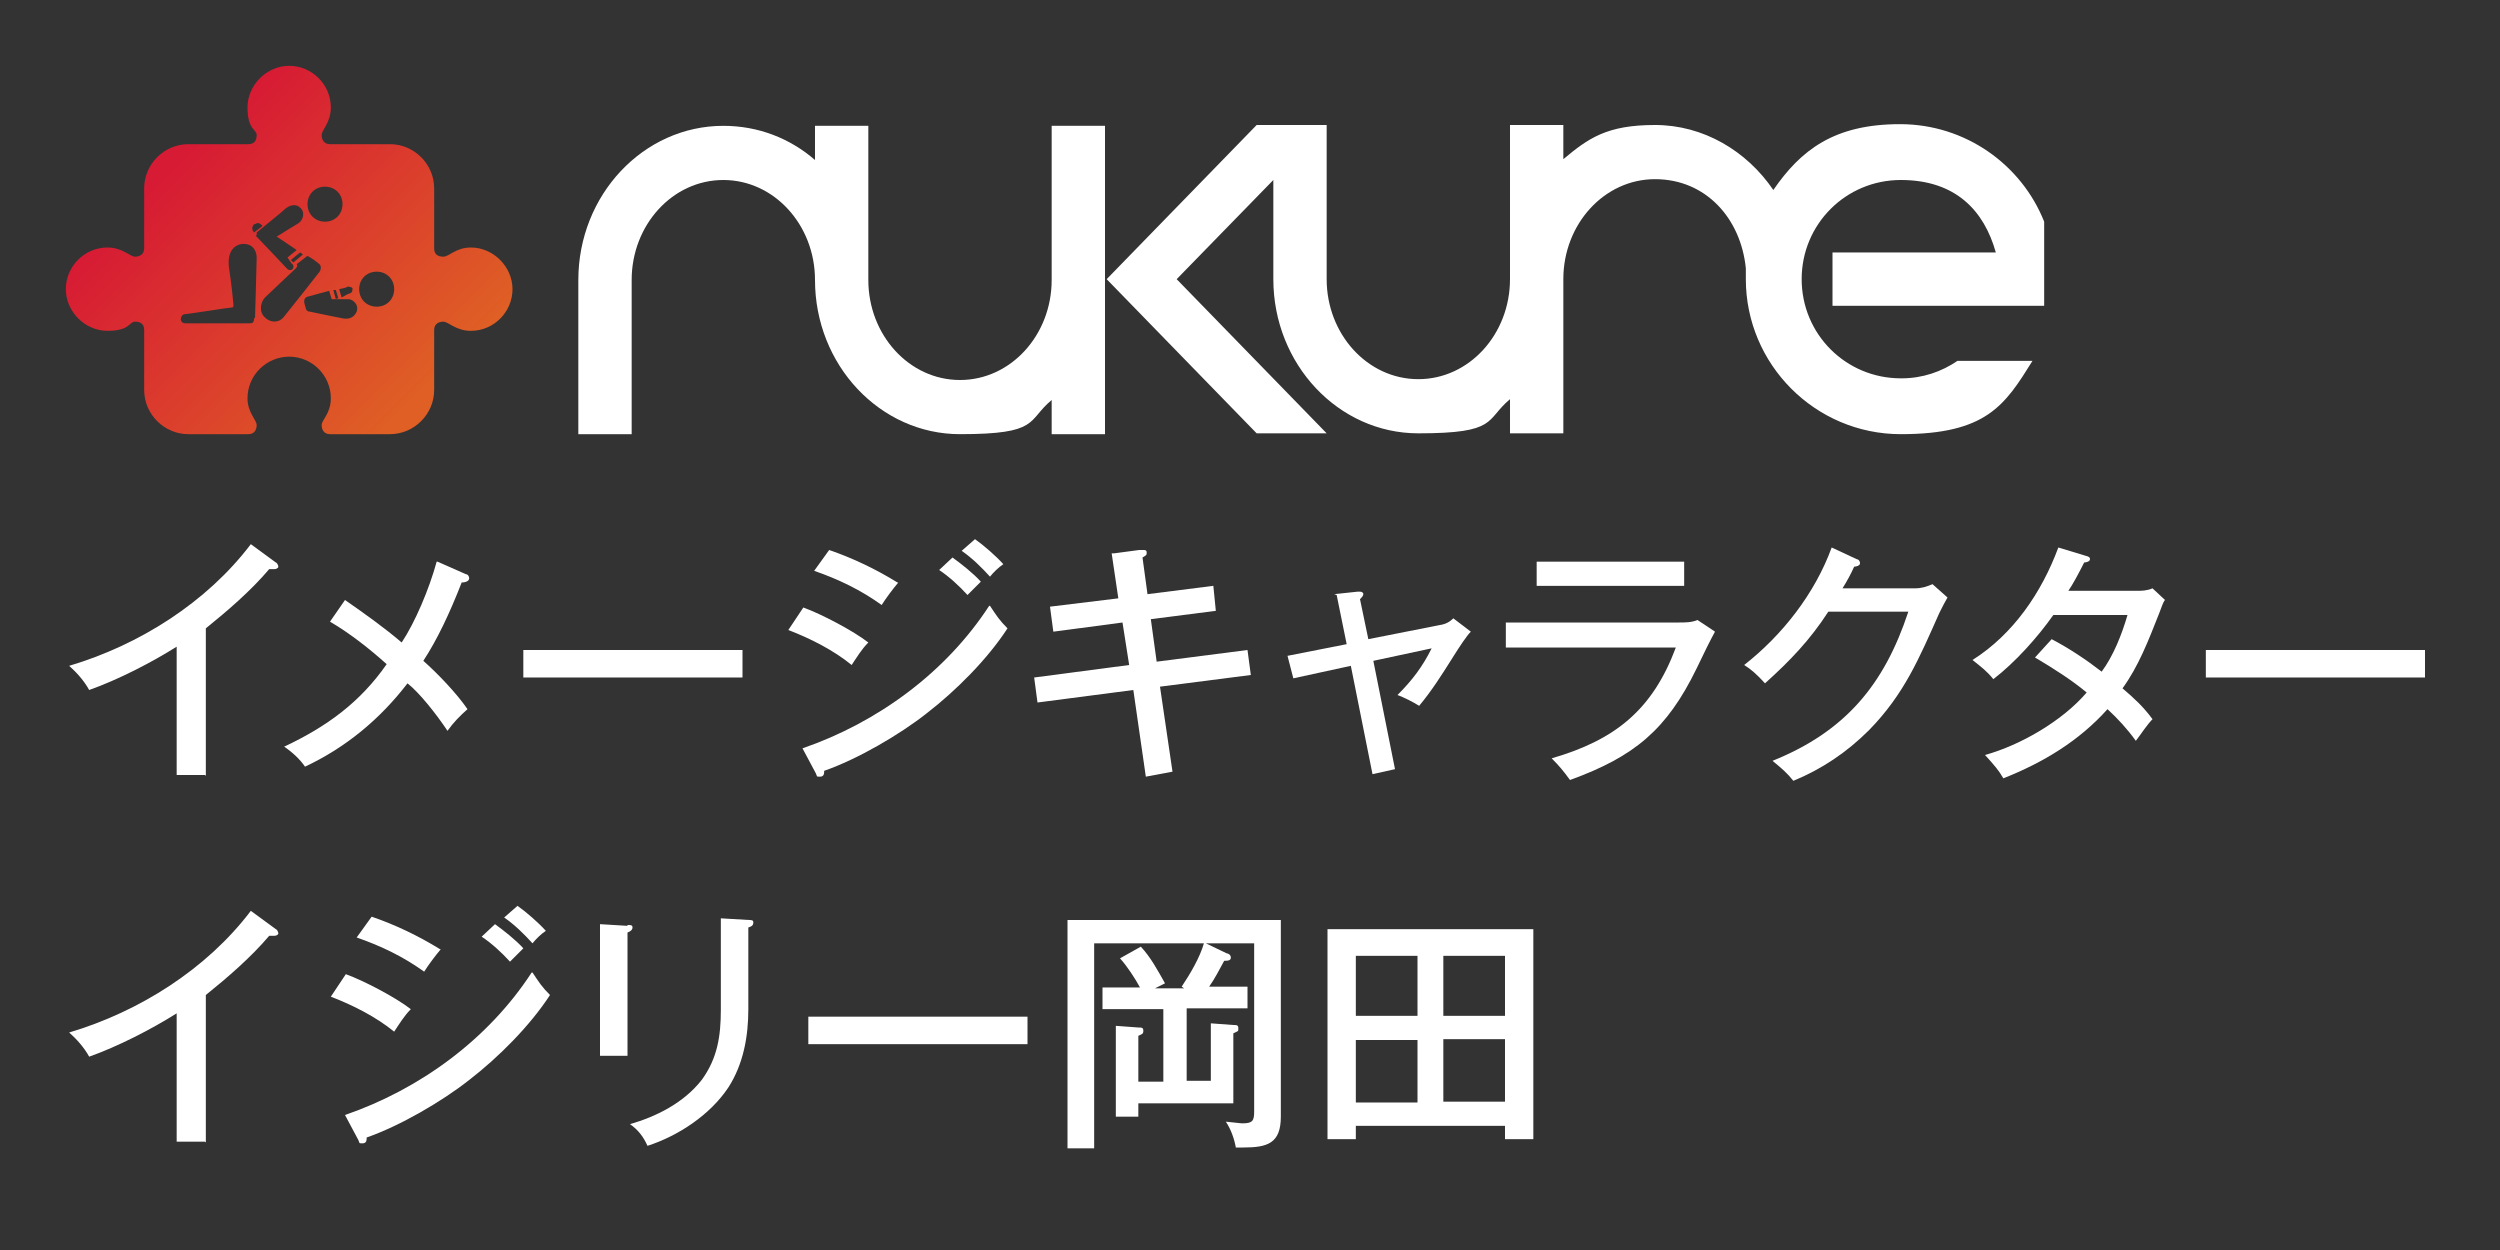
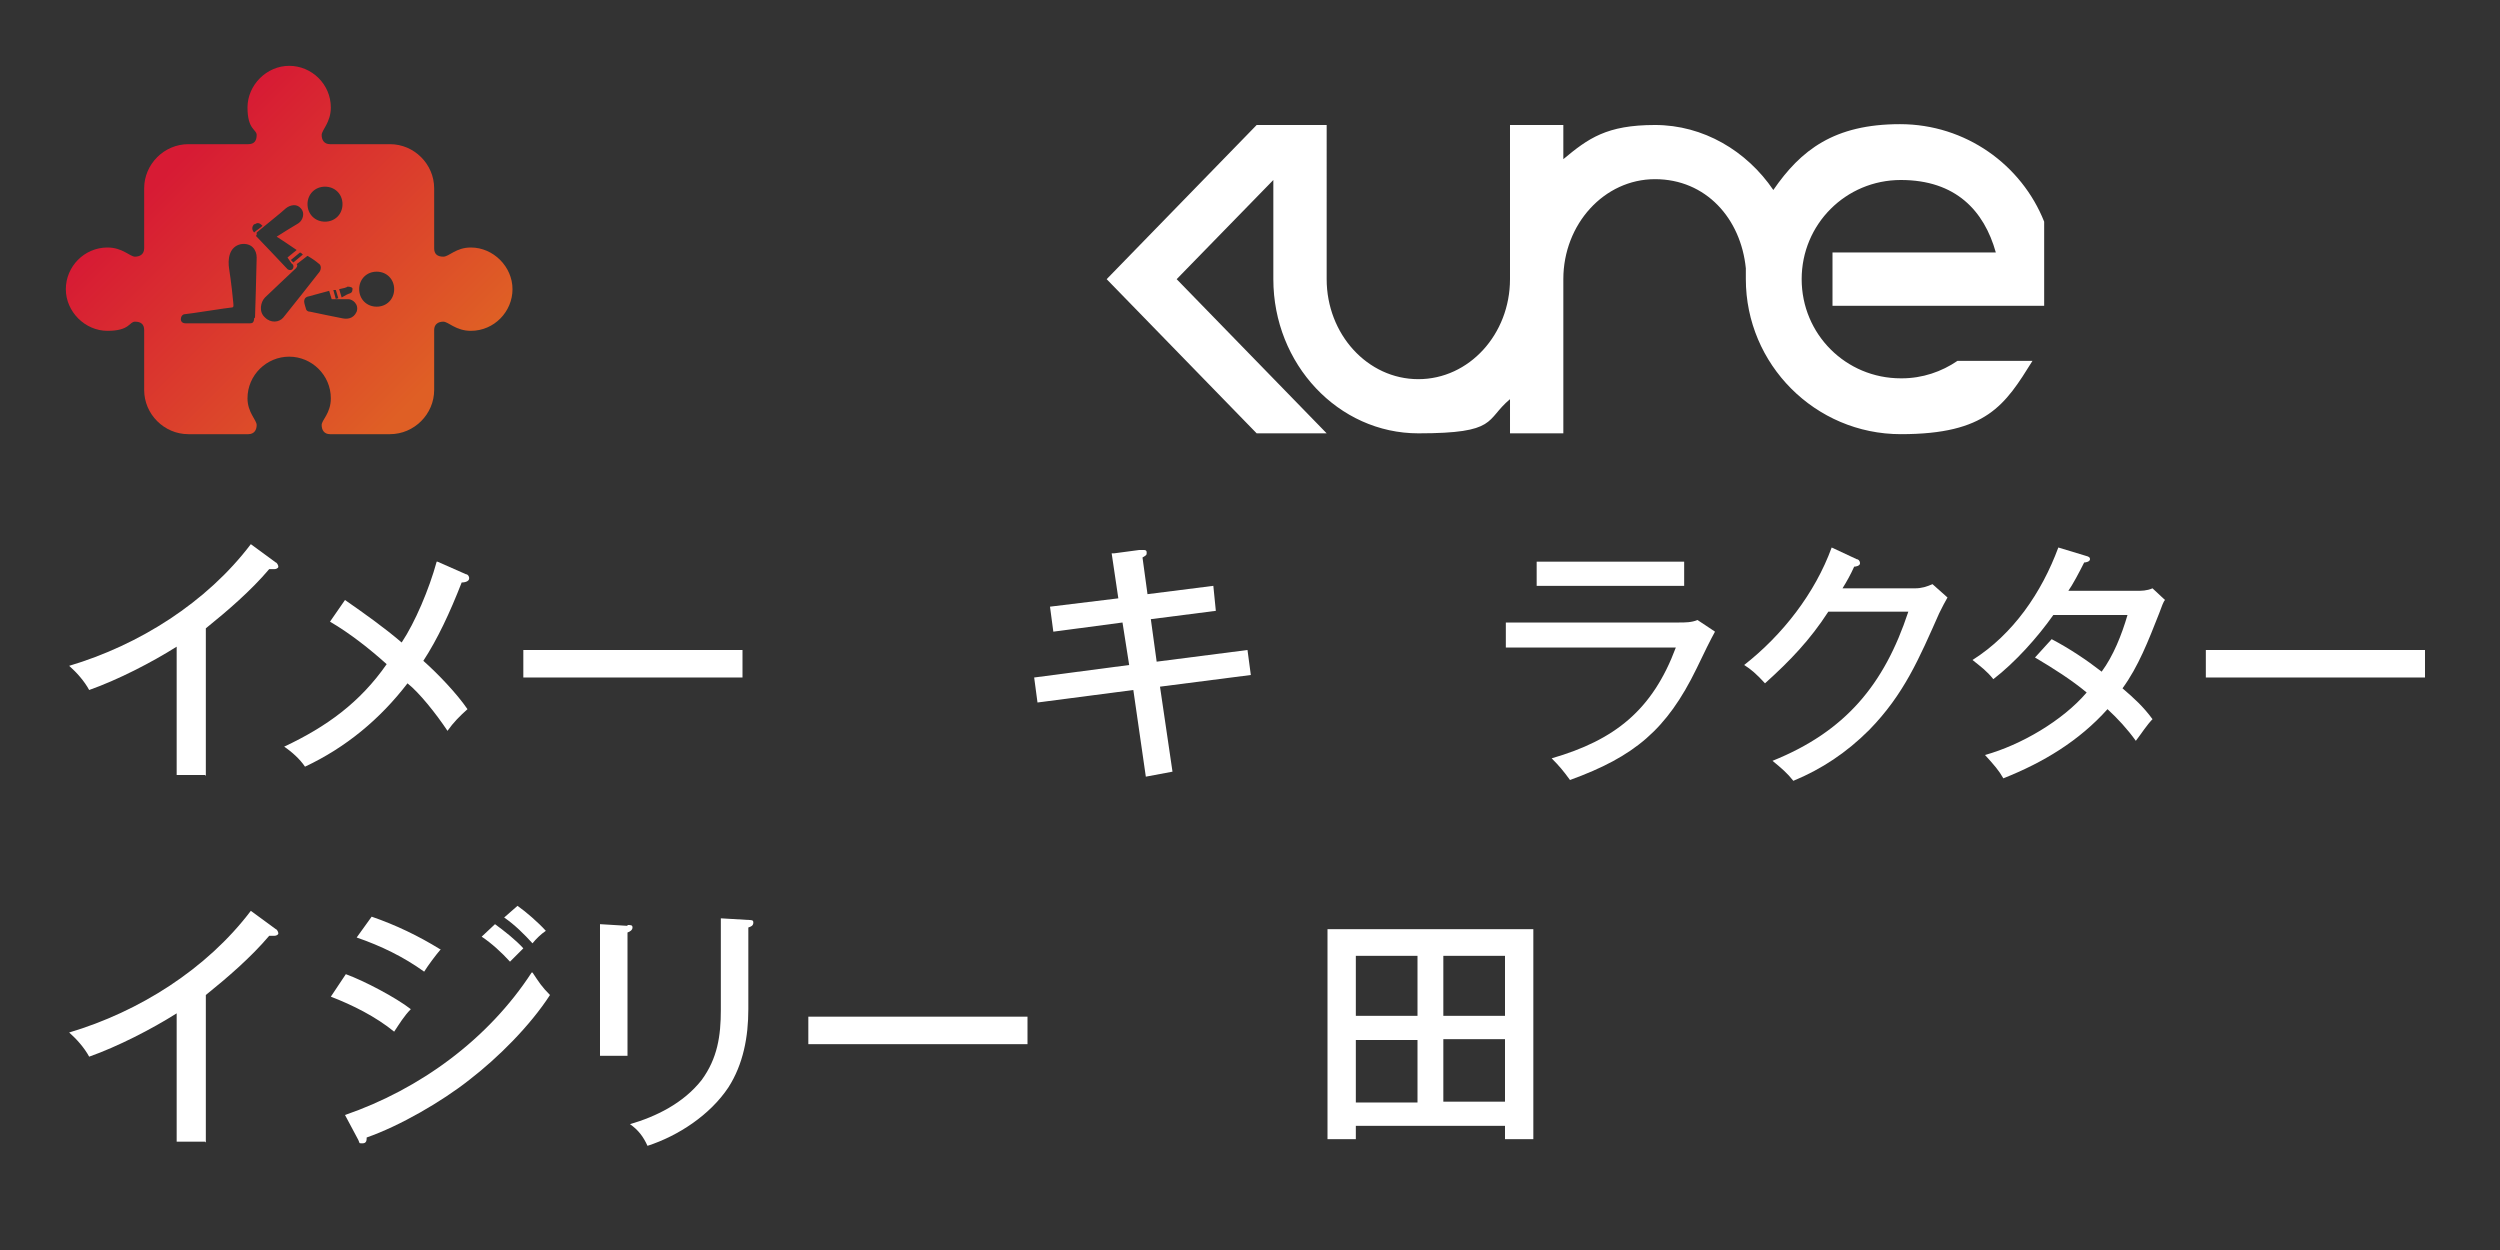
<svg xmlns="http://www.w3.org/2000/svg" id="_レイヤー_2" data-name="レイヤー_2" version="1.1" viewBox="0 0 300 150">
  <rect x="0" y="0" width="300" height="150" fill="#333333" stroke="none" />
  <defs>
    <linearGradient id="_新規グラデーションスウォッチ_1" data-name="新規グラデーションスウォッチ 1" x1="20.5" y1="20.4" x2="48.9" y2="48.8" gradientUnits="userSpaceOnUse">
      <stop offset="0" stop-color="#d71b34" />
      <stop offset="1" stop-color="#df5f25" />
    </linearGradient>
  </defs>
  <g>
    <path d="M24.6,137h-3.4v-15.4c-3,1.9-7.1,4-10.5,5.2-.6-1.1-1.5-2.1-2.4-2.9,8.4-2.5,16.5-7.6,21.8-14.6l3,2.2c.1,0,.3.3.3.5s-.3.3-.5.3-.4,0-.6,0c-2.2,2.6-5,5-7.6,7.1v17.7Z" fill="#fff" />
    <path d="M49.3,121.1c-.8.8-1.4,1.8-2,2.7-2.2-1.8-5-3.2-7.6-4.2l1.8-2.7c2.2.8,6,2.8,7.8,4.2ZM63.9,116.7c.8,1.2,1.1,1.7,2.1,2.7-2.4,3.7-6.2,7.5-9.7,10.2-3.3,2.6-8.3,5.5-12.3,6.9,0,.3,0,.7-.5.7s-.3,0-.5-.4l-1.6-3c9-3.1,17.2-9.1,22.4-17.1ZM52.9,113.9c-.6.7-1.5,1.9-2,2.7-2.5-1.8-5.2-3.1-8.1-4.1l1.8-2.5c2.9,1,5.6,2.3,8.2,3.9ZM59.4,110.9c1.1.8,2.5,1.9,3.4,2.9-.6.6-1,1-1.6,1.6-1-1.1-2.2-2.2-3.4-3l1.6-1.5ZM62.1,108.7c1,.7,2.5,2,3.4,3-.6.4-1.2,1-1.6,1.5-1-1.1-2.1-2.2-3.4-3.1l1.6-1.4Z" fill="#fff" />
    <path d="M75.3,111c.4,0,.6,0,.6.3s-.3.5-.6.6v14.8h-3.3v-15.8l3.3.2ZM89.8,110.4c.4,0,.6,0,.6.3,0,.4-.3.5-.6.6v9.8c0,3.3-.6,6.6-2.4,9.4-2.2,3.3-6,5.8-9.7,7-.5-1.1-1.1-1.9-2.1-2.6,3.1-.9,6.4-2.5,8.6-5.3,1.9-2.6,2.3-5.3,2.3-8.4v-11l3.4.2Z" fill="#fff" />
    <path d="M123.3,122v3.3h-26.3v-3.3h26.3Z" fill="#fff" />
-     <path d="M153.7,110.3v23.7c0,3.2-1.6,3.7-4.5,3.7s-.6,0-.9,0c-.2-1.1-.6-2.2-1.2-3.1,1.1.1,1.7.2,2,.2,1.2,0,1.4-.3,1.4-1.4v-20.2h-19.2v24.6h-3.2v-27.4h25.6ZM141.8,118.4c1-1.5,2.2-3.5,2.7-5.3l2.7,1.3c.2,0,.5.2.5.5s-.2.4-.8.4c-.6,1.1-1.1,2.1-1.8,3.1h4.6v2.6h-7.3v8.7h2.9v-6.9l2.7.2c.4,0,.6,0,.6.4s0,.3-.6.6v8.4h-11.4v1.6h-2.7v-10.9l2.7.2c.4,0,.6,0,.6.4s-.2.4-.6.6v5.5h3v-8.7h-7.3v-2.6h4.5c-.6-1.1-1.5-2.5-2.4-3.5l2.5-1.4c1.2,1.3,2,2.8,2.9,4.4l-1.2.6h3.5Z" fill="#fff" />
    <path d="M162.7,136.7h-3.4v-25.2h24.7v25.2h-3.4v-1.6h-17.9v1.6ZM170.1,114.7h-7.4v7.2h7.4v-7.2ZM170.1,124.8h-7.4v7.5h7.4v-7.5ZM180.6,121.9v-7.2h-7.4v7.2h7.4ZM173.2,132.2h7.4v-7.5h-7.4v7.5Z" fill="#fff" />
  </g>
  <g>
    <path d="M24.6,93h-3.4v-15.4c-3,1.9-7.1,4-10.5,5.2-.6-1.1-1.5-2.1-2.4-2.9,8.4-2.5,16.5-7.6,21.8-14.6l3,2.2c.1,0,.3.3.3.5s-.3.3-.5.3-.4,0-.6,0c-2.2,2.6-5,5-7.6,7.1v17.7Z" fill="#fff" />
    <path d="M52.5,67.4l3.4,1.5c.2,0,.4.2.4.5,0,.4-.6.5-.9.5-1.4,3.6-2.9,6.8-4.6,9.4,1.7,1.5,4,3.9,5.3,5.8-.9.8-1.7,1.6-2.4,2.6-1.4-2.1-3.4-4.6-4.8-5.7-3.3,4.3-7.4,7.7-12.3,10-.6-.9-1.6-1.8-2.5-2.4,5.1-2.4,9.1-5.3,12.3-9.9-2-1.8-4.4-3.7-6.8-5.1l1.8-2.6c2.3,1.6,4.7,3.3,6.8,5.1,1.6-2.4,3.3-6.4,4.2-9.7Z" fill="#fff" />
    <path d="M89.1,78v3.3h-26.3v-3.3h26.3Z" fill="#fff" />
-     <path d="M104.2,77.1c-.8.8-1.4,1.8-2,2.7-2.2-1.8-5-3.2-7.6-4.2l1.8-2.7c2.2.8,6,2.8,7.8,4.2ZM118.8,72.7c.8,1.2,1.1,1.7,2.1,2.7-2.4,3.7-6.2,7.5-9.7,10.2-3.3,2.6-8.3,5.5-12.3,6.9,0,.3,0,.7-.5.7s-.3,0-.5-.4l-1.6-3c9-3.1,17.2-9.1,22.4-17.1ZM107.8,69.9c-.6.7-1.5,1.9-2,2.7-2.5-1.8-5.2-3.1-8.1-4.1l1.8-2.5c2.9,1,5.6,2.3,8.2,3.9ZM114.3,66.9c1.1.8,2.5,1.9,3.4,2.9-.6.6-1,1-1.6,1.6-1-1.1-2.2-2.2-3.4-3l1.6-1.5ZM117,64.7c1,.7,2.5,2,3.4,3-.6.4-1.2,1-1.6,1.5-1-1.1-2.1-2.2-3.4-3.1l1.6-1.4Z" fill="#fff" />
    <path d="M133.7,66.4l3-.4c.2,0,.4,0,.5,0,.2,0,.4,0,.4.3s0,.3-.5.6l.6,4.4,7.9-1,.3,3-7.8,1,.7,5.1,10.9-1.4.4,3-10.9,1.4,1.5,10.2-3.2.6-1.5-10.4-11.5,1.5-.4-3,11.4-1.5-.8-5.1-8.3,1.1-.4-3,8.2-1-.8-5.4Z" fill="#fff" />
-     <path d="M160.1,71.3l2.8-.3c.2,0,.2,0,.3,0,.2,0,.4.1.4.3s-.2.4-.4.6l1,4.8,8.6-1.7c.7-.1,1.2-.4,1.6-.8l2.1,1.6c-.5.5-1.3,1.7-2.3,3.3-1.2,1.9-2.4,3.8-3.9,5.6-.8-.5-1.8-1-2.6-1.3,1.8-1.8,3-3.4,4.1-5.6l-7,1.5,2.6,13-2.7.6-2.6-13-6.9,1.5-.7-2.7,7.1-1.4-1.2-5.9Z" fill="#fff" />
    <path d="M201.5,74.7c.7,0,1.5,0,2.2-.3l2.1,1.4c-.5.9-1.3,2.5-2.2,4.4-3.6,7.4-7.5,10.6-15.2,13.4-.8-1.1-1.3-1.7-2.2-2.6,7.6-2.2,12.1-5.8,14.9-13.3h-20.4v-3h20.8ZM202.1,67.4v2.9h-17.7v-2.9h17.7Z" fill="#fff" />
    <path d="M229.8,70.6c.8,0,1.4-.2,2.1-.5l1.8,1.6c-.3.5-.6,1.1-1,1.9-2.4,5.4-4.2,9.7-8.4,14-2.7,2.7-5.7,4.7-9.1,6.1-.7-.9-1.4-1.5-2.5-2.4,8.7-3.5,13.4-9.1,16.3-17.9h-9.6c-2.2,3.4-4.6,5.9-7.6,8.6-1-1.1-1.7-1.7-2.5-2.2,4.6-3.6,8.5-8.6,10.5-14.1l3,1.4c.2,0,.4.2.4.5s-.5.4-.7.4c-.4.9-.9,1.8-1.4,2.6h8.6Z" fill="#fff" />
    <path d="M258.4,86.2c-.8.8-1.4,1.8-2.1,2.7-1-1.4-2.2-2.7-3.4-3.8-3.4,3.8-7.7,6.4-12.5,8.3-.5-.9-1.1-1.6-2.2-2.8,4.3-1.2,9.3-4.1,12.2-7.5-1.8-1.5-4-2.9-6.2-4.2l2-2.2c2.1,1.1,4.2,2.5,6,3.9,1.4-1.9,2.4-4.4,3.1-6.8h-8.9c-1.9,2.7-4.6,5.7-7.2,7.7-.8-1-1.5-1.5-2.5-2.3,4.9-3.1,8.3-8.1,10.3-13.5l3.3,1c.4.1.5.2.5.4,0,.3-.5.4-.7.4-.6,1.2-1.4,2.7-1.9,3.4h8.1c.7,0,1.3,0,2-.3l1.5,1.4c-.2.2-.4.8-.7,1.6-1.3,3.3-2.5,6.4-4.4,9,1.4,1.2,2.5,2.2,3.6,3.7Z" fill="#fff" />
    <path d="M291,78v3.3h-26.3v-3.3h26.3Z" fill="#fff" />
  </g>
  <g>
-     <path d="M126.2,15.1v18.5c0,6.6-4.9,12-11,12s-11-5.4-11-12V15.1h-6.4v4.1c-3-2.6-6.8-4.1-11-4.1-9.6,0-17.4,8.3-17.4,18.5v18.5h6.4v-18.5c0-6.6,4.9-12,11-12s11,5.4,11,12c0,10.2,7.8,18.5,17.4,18.5s8-1.6,11-4.1v4.1h6.4V15.1h-6.4Z" fill="#fff" />
    <path d="M228.1,45.4c-6.6,0-11.9-5.3-11.9-11.9s5.3-11.9,11.9-11.9,10,3.7,11.4,8.7h-19.6v6.4h25.4v-10.1c-2.7-6.8-9.4-11.7-17.3-11.7s-11.9,3.1-15.2,7.9c-3.2-4.7-8.4-7.8-14.2-7.8s-8,1.6-11,4.1v-4.1h-6.4v18.5c0,6.6-4.9,12-11,12s-11-5.4-11-12V15h0,0s-8.4,0-8.4,0l-18,18.5,18,18.5h8.4l-18-18.5,11.6-11.9v11.9c0,10.2,7.8,18.5,17.4,18.5s8-1.6,11-4.1v4.1h6.4v-18.5c0-6.6,4.9-12,11-12s10.3,4.7,10.9,10.7c0,.4,0,.9,0,1.3,0,10.2,8.3,18.6,18.6,18.6s12.5-3.5,15.8-8.8h-9c-1.9,1.3-4.2,2.1-6.7,2.1Z" fill="#fff" />
    <path d="M56.5,29.7c-1.8,0-2.6,1.1-3.3,1.1s-1.1-.3-1.1-1v-7.2c0-2.9-2.4-5.3-5.3-5.3h-7.2c-.7,0-1-.5-1-1.1s1.1-1.5,1.1-3.3c0-2.8-2.3-5-5-5s-5,2.3-5,5,1.1,2.6,1.1,3.3-.3,1.1-1,1.1h-7.2c-2.9,0-5.3,2.4-5.3,5.3v7.2c0,.7-.5,1-1.1,1s-1.5-1.1-3.3-1.1c-2.8,0-5,2.3-5,5s2.3,5,5,5,2.6-1.1,3.3-1.1,1.1.3,1.1,1v7.2c0,2.9,2.4,5.3,5.3,5.3h7.2c.7,0,1-.5,1-1.1s-1.1-1.5-1.1-3.2c0-2.8,2.3-5,5-5s5,2.2,5,5c0,1.8-1.1,2.6-1.1,3.2s.3,1.1,1,1.1h7.2c2.9,0,5.3-2.4,5.3-5.3v-7.2c0-.7.5-1,1.1-1s1.5,1.1,3.3,1.1c2.8,0,5-2.3,5-5s-2.3-5-5-5ZM42.3,34.6c0,.2,0,.5-.3.6s-.5.2-1,.5l-.3-1c.5-.1.9-.2,1-.3.1,0,.5,0,.6.2ZM39,22.4c1.2,0,2.1.9,2.1,2.1s-.9,2.1-2.1,2.1-2.1-.9-2.1-2.1.9-2.1,2.1-2.1ZM40.6,35.8c-.1,0-.2,0-.3.1l-.3-1.1c.1,0,.2,0,.3,0l.3,1ZM30.6,26.9c.4-.3.7,0,.9.2-.3.3-.7.5-1,.8-.3-.3-.3-.7,0-1ZM30.5,38.1c0,.6-.2.7-.5.7h-7.7c-.4,0-.6-.2-.6-.5s.2-.6.5-.6,5.3-.8,5.6-.8c.3,0,.2-.3.2-.5,0-.2-.3-2.9-.5-4.1-.2-1.2,0-2.7,1.4-3,1.3-.2,1.9.7,1.9,1.6,0,.9-.2,7.3-.2,7.3ZM30.8,28.2c0,0,0-.2,0-.3.7-.6,3.1-2.5,3.5-2.9.5-.4,1.3-.6,1.8,0,.5.5.3,1.4-.3,1.8-.5.3-2,1.2-2.6,1.6.5.3,1.5,1,2.4,1.6l-1.1.9s0,0,0,0c.3.4.5.8.6.8.2.2.1.5,0,.6-.1.1-.3.2-.6,0-.2-.2-3.1-3.3-3.8-4ZM36.4,30.5l-1.2,1c0,0-.2-.2-.3-.3l1.1-.9c.1,0,.3.2.4.3ZM34,38.1c-.5.6-1.5.7-2.2,0-.8-.7-.5-1.9,0-2.4.5-.5,3.6-3.4,3.7-3.5,0,0,.3-.3.1-.5l1.3-1c.7.4,1.2.8,1.3.9.4.2.4.8,0,1.2-.3.4-3.7,4.7-4.2,5.3ZM42.8,37.4c-.4.9-1.2.9-1.7.8-.5-.1-3.5-.7-3.9-.8-.4,0-.5-.3-.5-.4,0,0-.2-.6-.2-.8,0-.3.1-.5.4-.6.1,0,1.4-.4,2.6-.7l.3,1c.7,0,1.7,0,2,0,.5,0,1.3.6,1,1.5ZM45.2,36.8c-1.2,0-2.1-.9-2.1-2.1s.9-2.1,2.1-2.1,2.1.9,2.1,2.1-.9,2.1-2.1,2.1Z" fill="url(#_新規グラデーションスウォッチ_1)" />
  </g>
</svg>